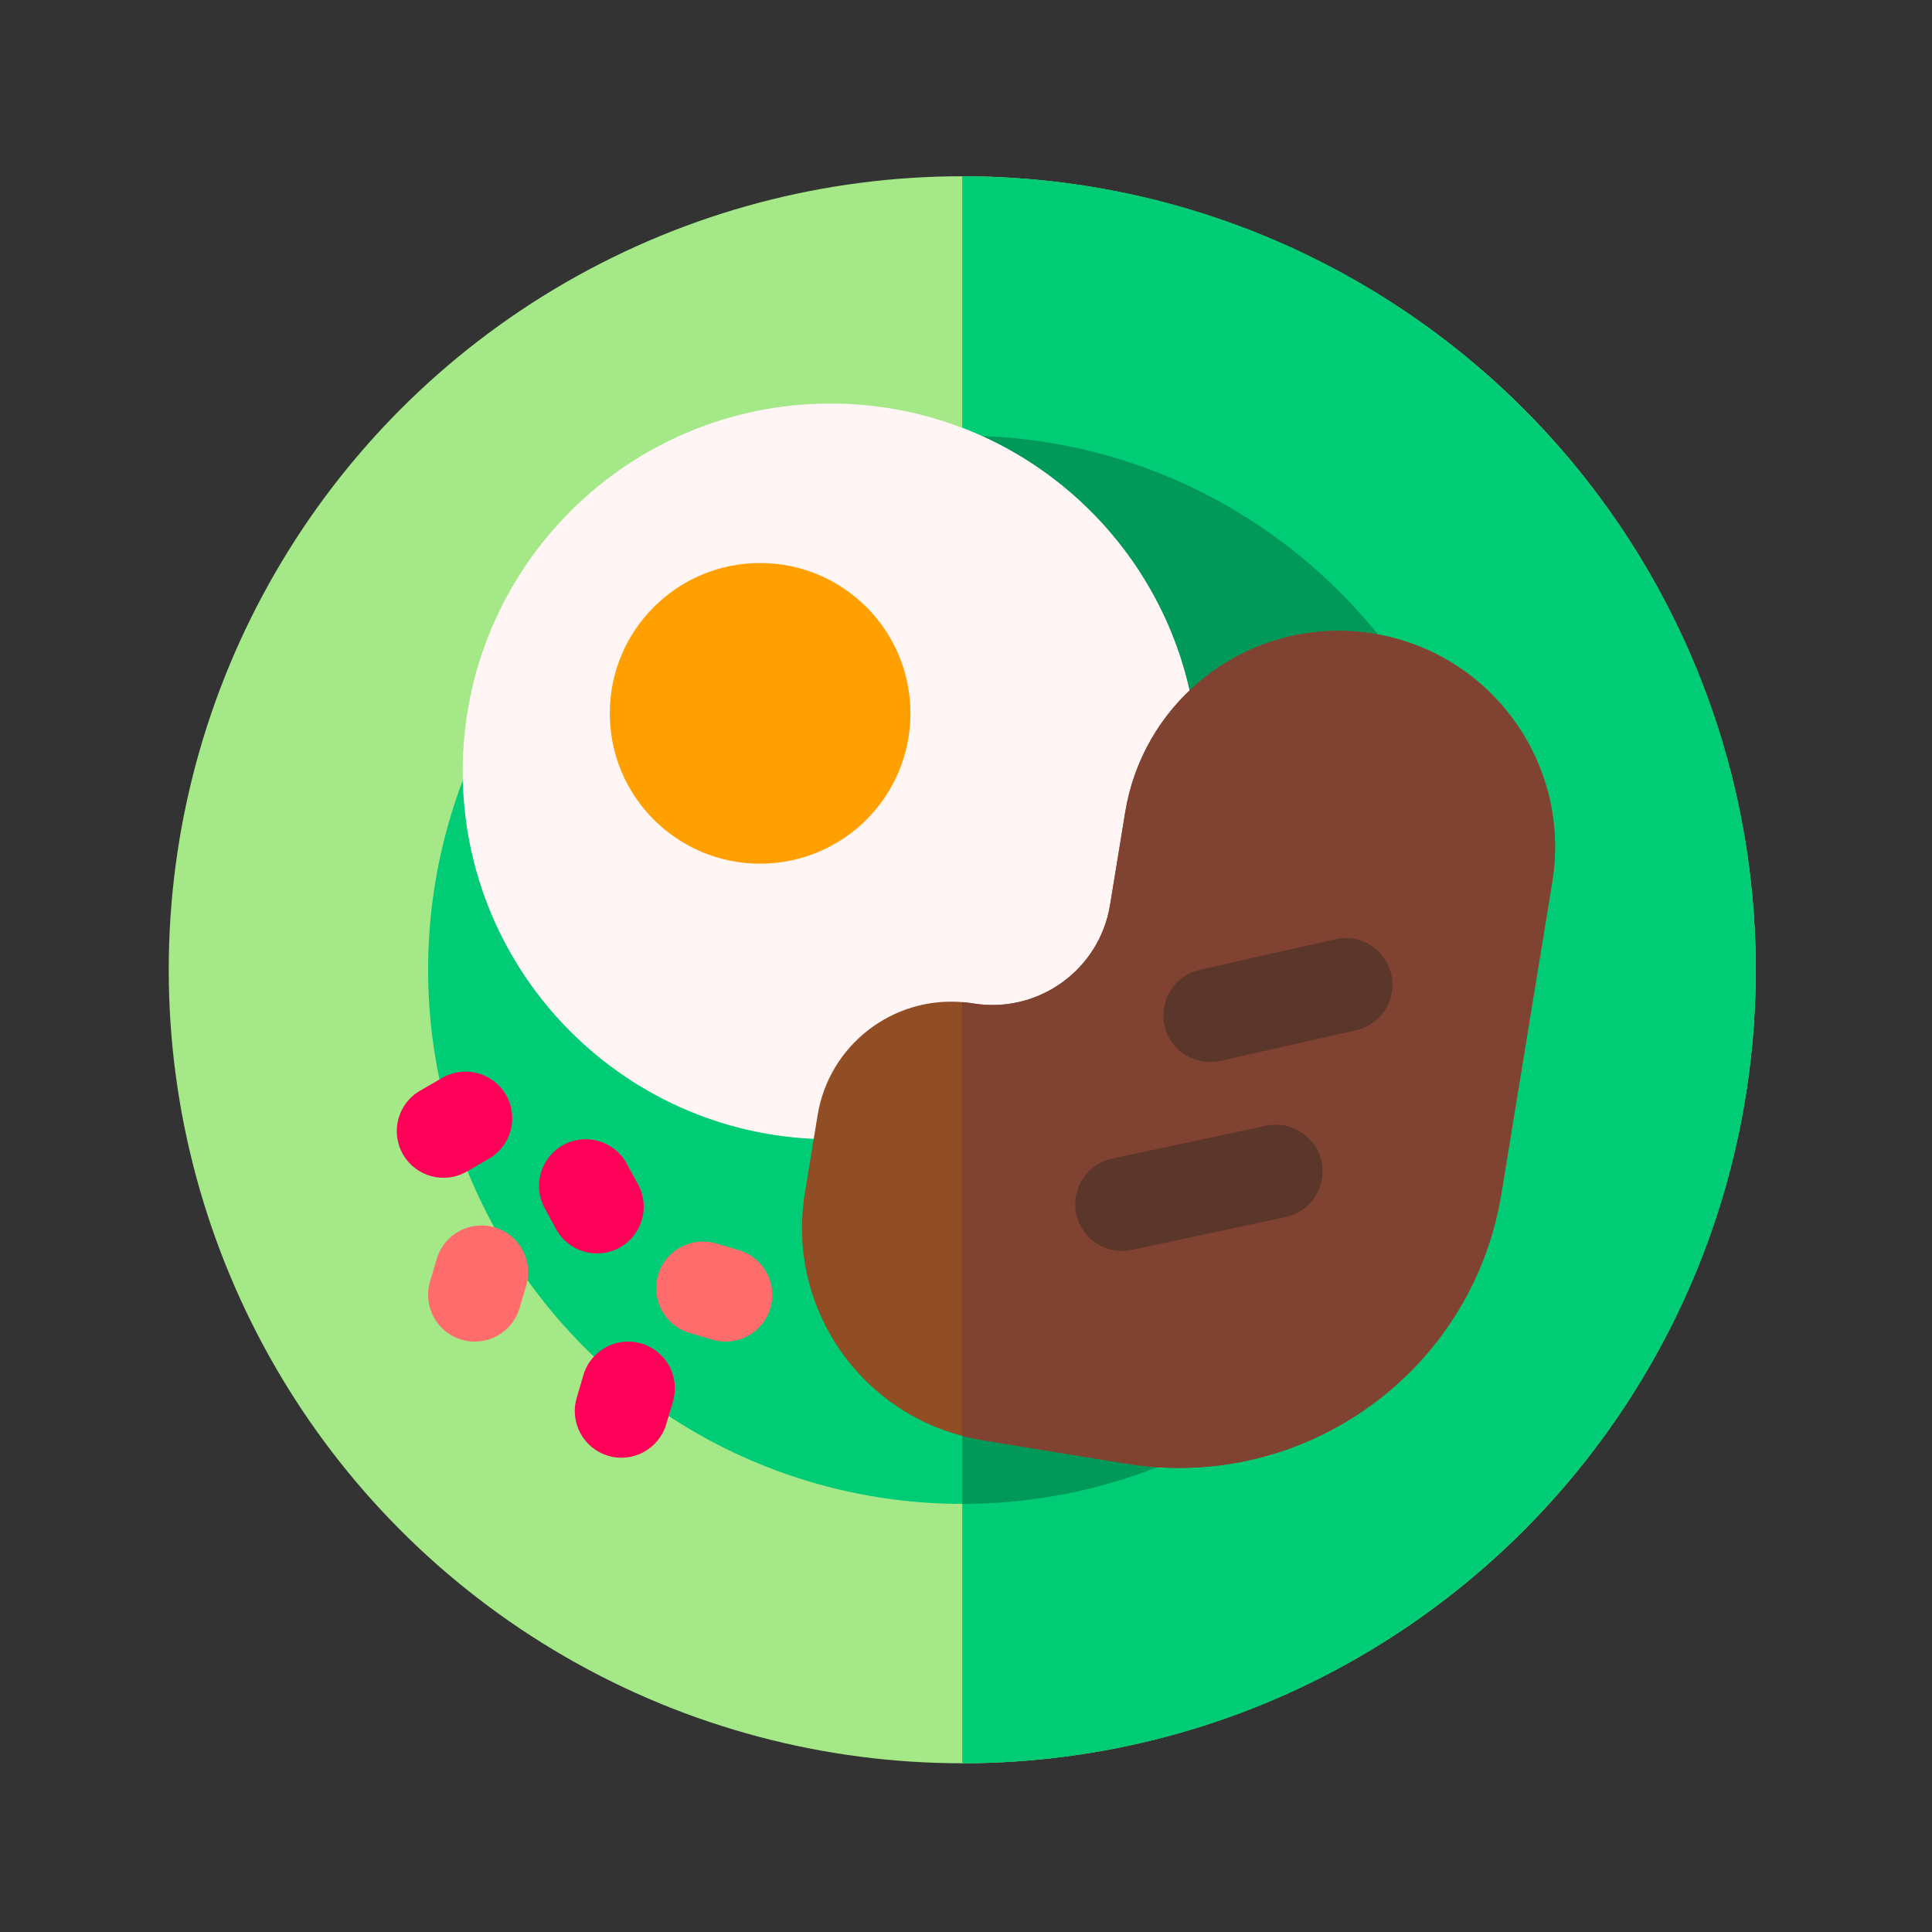
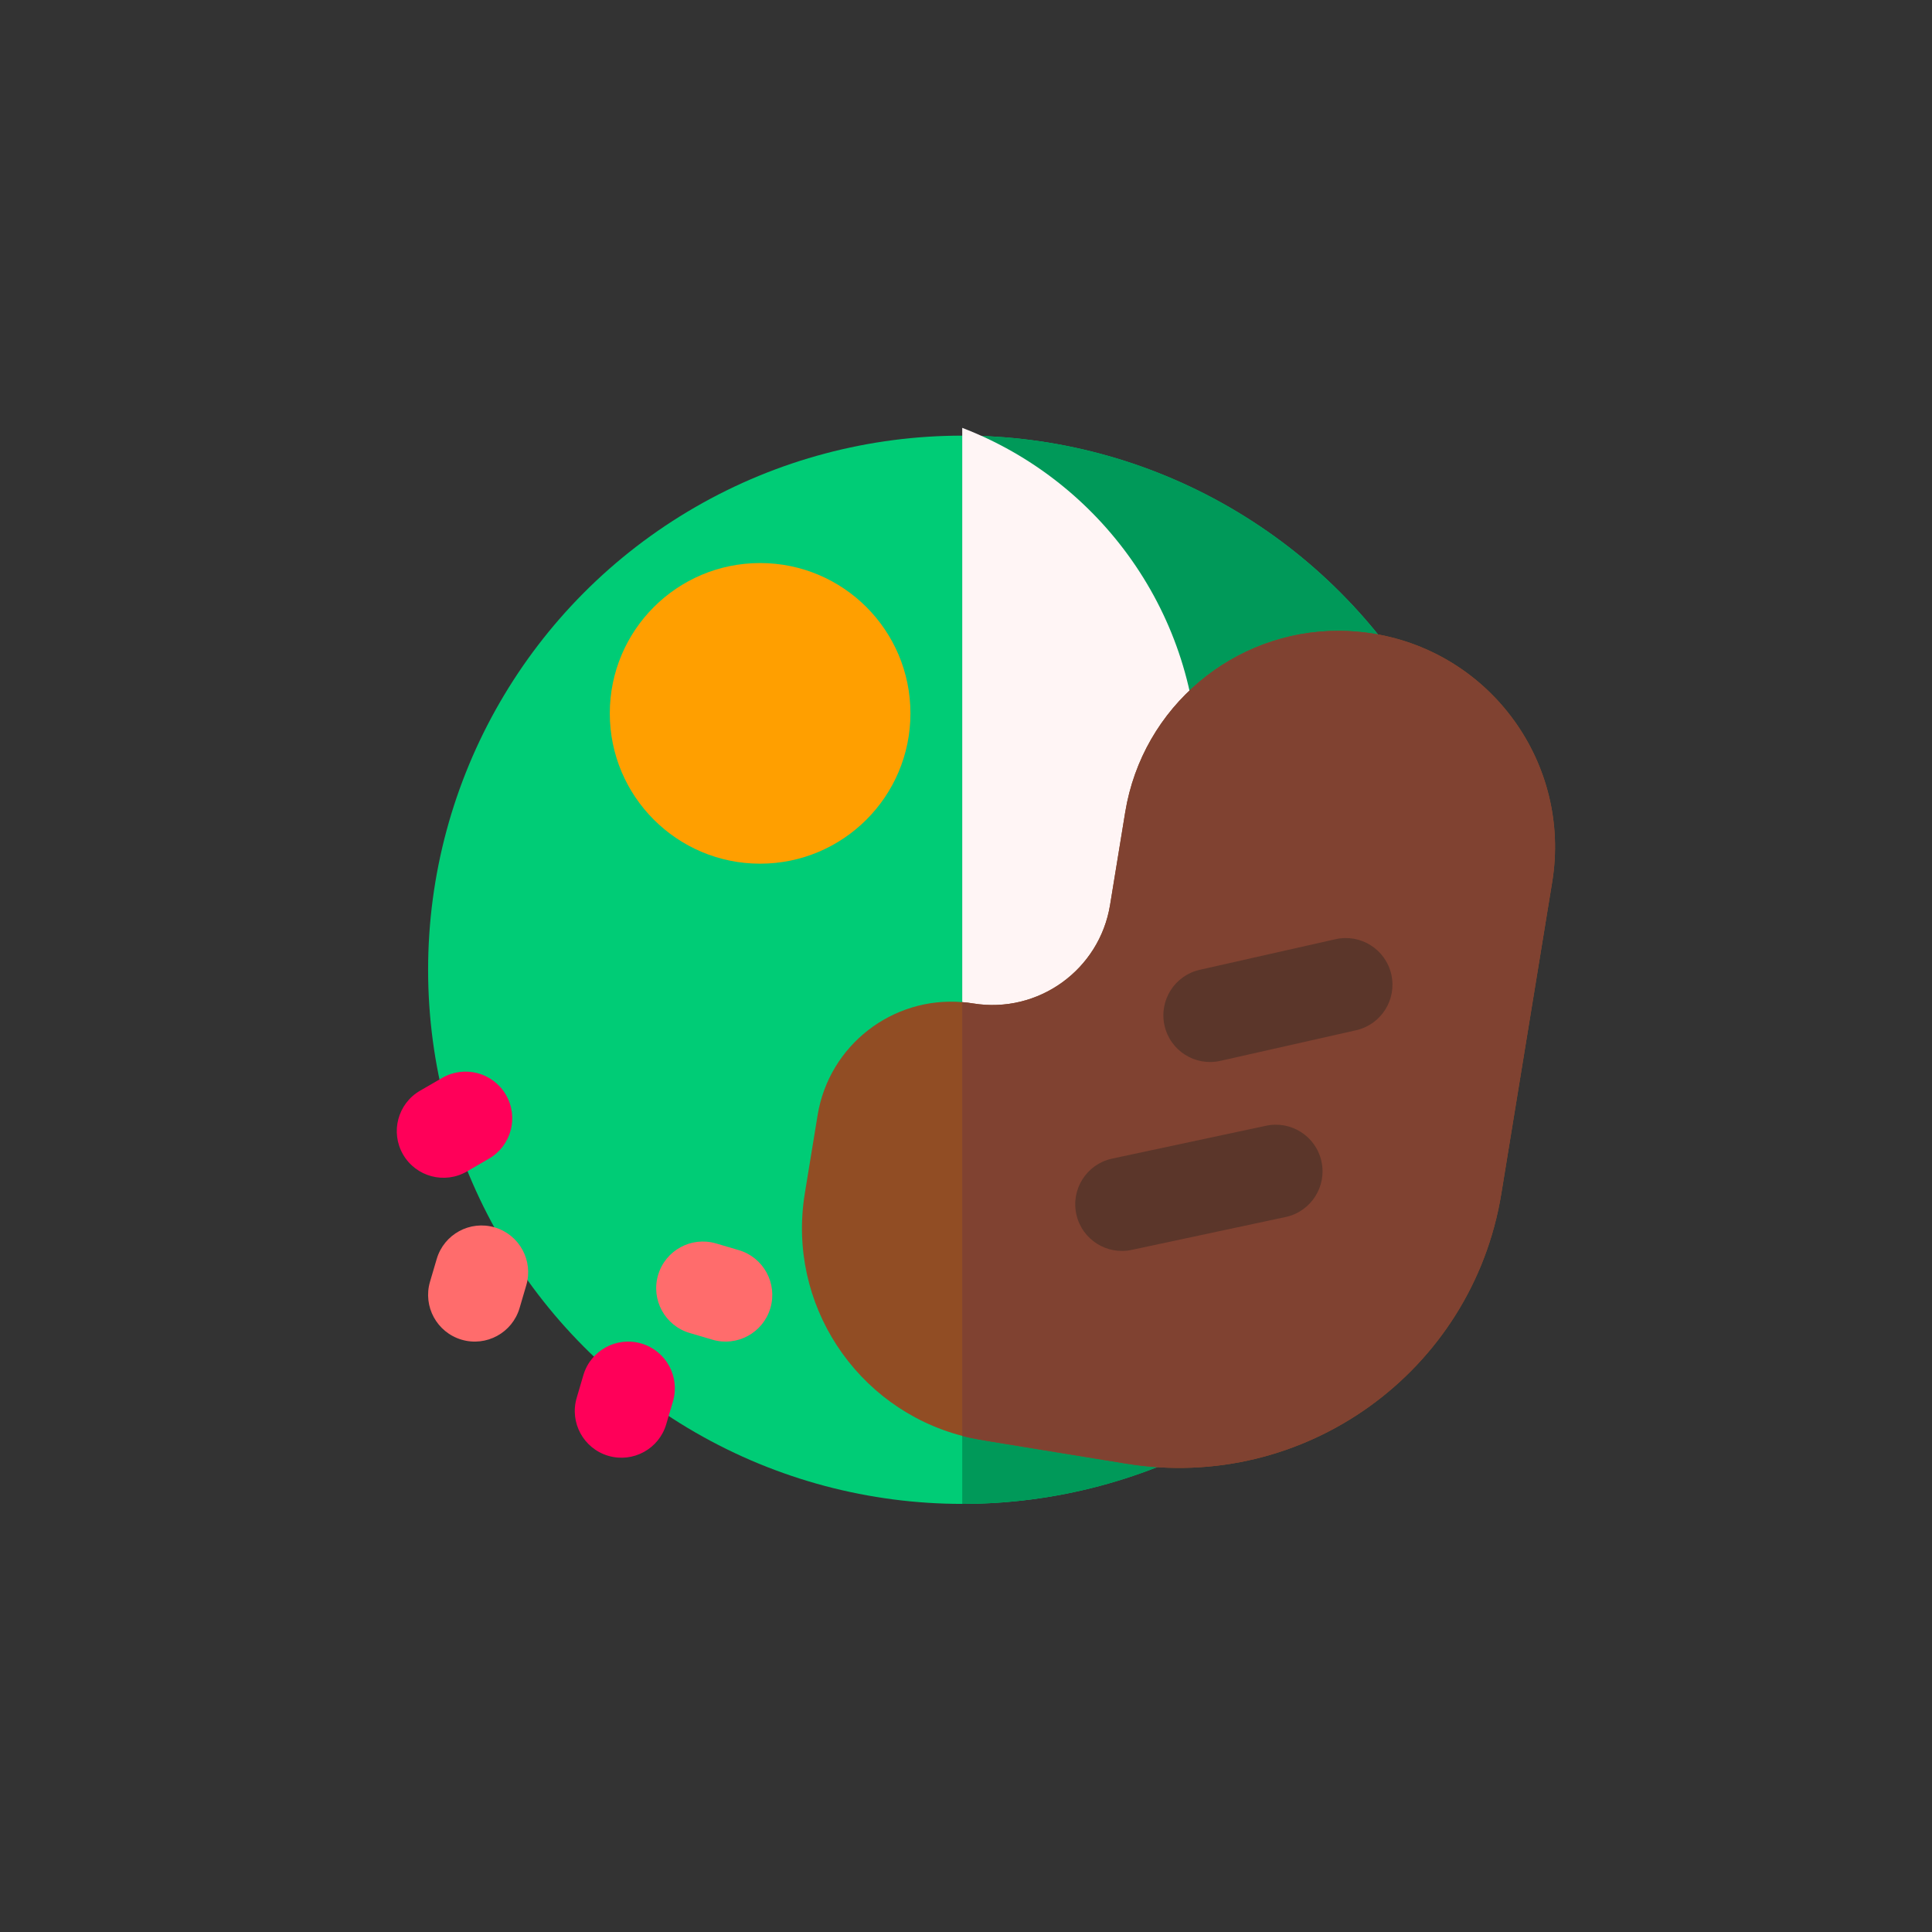
<svg xmlns="http://www.w3.org/2000/svg" xml:space="preserve" width="14mm" height="14mm" version="1.1" style="shape-rendering:geometricPrecision; text-rendering:geometricPrecision; image-rendering:optimizeQuality; fill-rule:evenodd; clip-rule:evenodd" viewBox="0 0 1400 1400">
  <rect x="0" y="0" width="1400" height="1400" fill="#333333" stroke="none" />
  <defs>
    <style type="text/css">
   
    .fil2 {fill:#009959}
    .fil1 {fill:#00CC76}
    .fil6 {fill:#5B362A}
    .fil5 {fill:#804231}
    .fil4 {fill:#914D24}
    .fil0 {fill:#A5E887}
    .fil9 {fill:#FF0059}
    .fil8 {fill:#FF6C6C}
    .fil7 {fill:#FF9F00}
    .fil3 {fill:#FFF5F5}
   
  </style>
  </defs>
  <g id="Capa_x0020_1">
    <g id="_2665079568112">
-       <circle class="fil0" cx="697.27" cy="702.73" r="575" />
-       <path class="fil1" d="M1272.27 702.73c0,317.56 -257.44,575 -575,575l0 -1150c317.56,0 575,257.44 575,575l0 0z" />
      <circle class="fil1" cx="697.27" cy="702.73" r="387.05" />
      <path class="fil2" d="M1084.32 702.73c0,213.76 -173.29,387.05 -387.05,387.05l0 -774.1c213.77,0 387.05,173.29 387.05,387.05l0 0z" />
-       <path class="fil3" d="M868.39 558.98c0,113.6 -71.05,210.59 -171.12,248.94 -29.63,11.39 -61.81,17.61 -95.43,17.61 -147.22,0 -266.55,-119.33 -266.55,-266.55 0,-147.22 119.33,-266.55 266.55,-266.55 33.62,0 65.8,6.22 95.43,17.61 100.07,38.36 171.12,135.34 171.12,248.94z" />
      <path class="fil3" d="M868.39 558.98c0,113.6 -71.05,210.59 -171.12,248.94l0 -497.88c100.07,38.35 171.12,135.34 171.12,248.94l0 0z" />
      <path class="fil4" d="M1124.78 639.16c-29.53,180.83 -21.7,132.83 -36.87,225.85 -21.08,129.1 -142.83,216.66 -271.92,195.57 -113.19,-18.48 -109.07,-17.55 -118.72,-20.09 -76.8,-20.07 -127.13,-95.7 -114.08,-175.61l9.27 -56.71c8.3,-50.85 54.32,-86.16 104.81,-81.99 2.62,0.2 5.25,0.52 7.87,0.95 47.13,7.69 91.57,-24.27 99.26,-71.39l10.96 -67.11c12.56,-76.89 79.06,-131.53 154.53,-131.53 8.39,0 16.89,0.68 25.46,2.08 85.43,13.95 143.39,94.52 129.43,179.98l0 0z" />
      <path class="fil5" d="M1124.78 639.16c-29.53,180.83 -21.7,132.83 -36.87,225.85 -21.08,129.1 -142.83,216.66 -271.92,195.57 -113.19,-18.48 -109.07,-17.55 -118.72,-20.09l0 -314.31c2.62,0.2 5.25,0.52 7.87,0.95 47.13,7.69 91.57,-24.27 99.26,-71.39l10.96 -67.11c12.56,-76.89 79.06,-131.53 154.53,-131.53 8.39,0 16.89,0.68 25.46,2.08 85.43,13.96 143.39,94.52 129.43,179.98z" />
      <path class="fil6" d="M779.99 880.09c-4.11,-18.23 7.33,-36.33 25.55,-40.44l111.55 -23.82c18.23,-4.1 36.33,7.34 40.44,25.56 4.1,18.22 -7.34,36.32 -25.56,40.43l-111.55 23.82c-18.23,4.11 -36.33,-7.33 -40.43,-25.55z" />
      <path class="fil6" d="M843.86 743.19c-4.11,-18.23 7.33,-36.33 25.56,-40.44l98.34 -22.17c18.23,-4.1 36.33,7.33 40.44,25.55 4.11,18.22 -7.33,36.33 -25.56,40.44l-98.34 22.17c-18.24,4.11 -36.33,-7.34 -40.44,-25.55z" />
      <circle class="fil7" cx="550.81" cy="516.93" r="108.93" />
      <path class="fil8" d="M358.46 889.4c-17.93,-5.27 -36.73,4.98 -42,22.9l-4.86 16.49c-5.27,17.92 4.98,36.72 22.9,42 17.94,5.27 36.73,-5 42,-22.9l4.85 -16.49c5.28,-17.92 -4.98,-36.72 -22.89,-42z" />
      <path class="fil9" d="M464.74 973.56c-17.92,-5.28 -36.73,4.97 -42,22.89l-4.85 16.49c-5.28,17.92 4.97,36.72 22.89,42 17.94,5.28 36.73,-4.99 42,-22.89l4.85 -16.49c5.28,-17.92 -4.97,-36.73 -22.89,-42z" />
      <path class="fil8" d="M535.36 905.89l-16.48 -4.85c-17.92,-5.27 -36.73,4.97 -42,22.89 -5.28,17.92 4.97,36.73 22.89,42l16.49 4.86c17.93,5.27 36.72,-4.99 41.99,-22.9 5.28,-17.92 -4.97,-36.72 -22.89,-42z" />
-       <path class="fil9" d="M448.83 904.15c16.4,-8.94 22.45,-29.49 13.51,-45.89l-8.23 -15.09c-8.94,-16.4 -29.48,-22.45 -45.88,-13.51 -16.4,8.95 -22.45,29.49 -13.51,45.89l8.22 15.09c8.94,16.39 29.48,22.45 45.89,13.51z" />
      <path class="fil9" d="M366.64 793.4c-9.36,-16.16 -30.06,-21.67 -46.22,-12.31l-16.03 9.28c-16.16,9.36 -21.67,30.06 -12.31,46.22 9.36,16.16 30.05,21.68 46.22,12.32l16.02 -9.29c16.17,-9.36 21.68,-30.05 12.32,-46.22z" />
    </g>
  </g>
</svg>